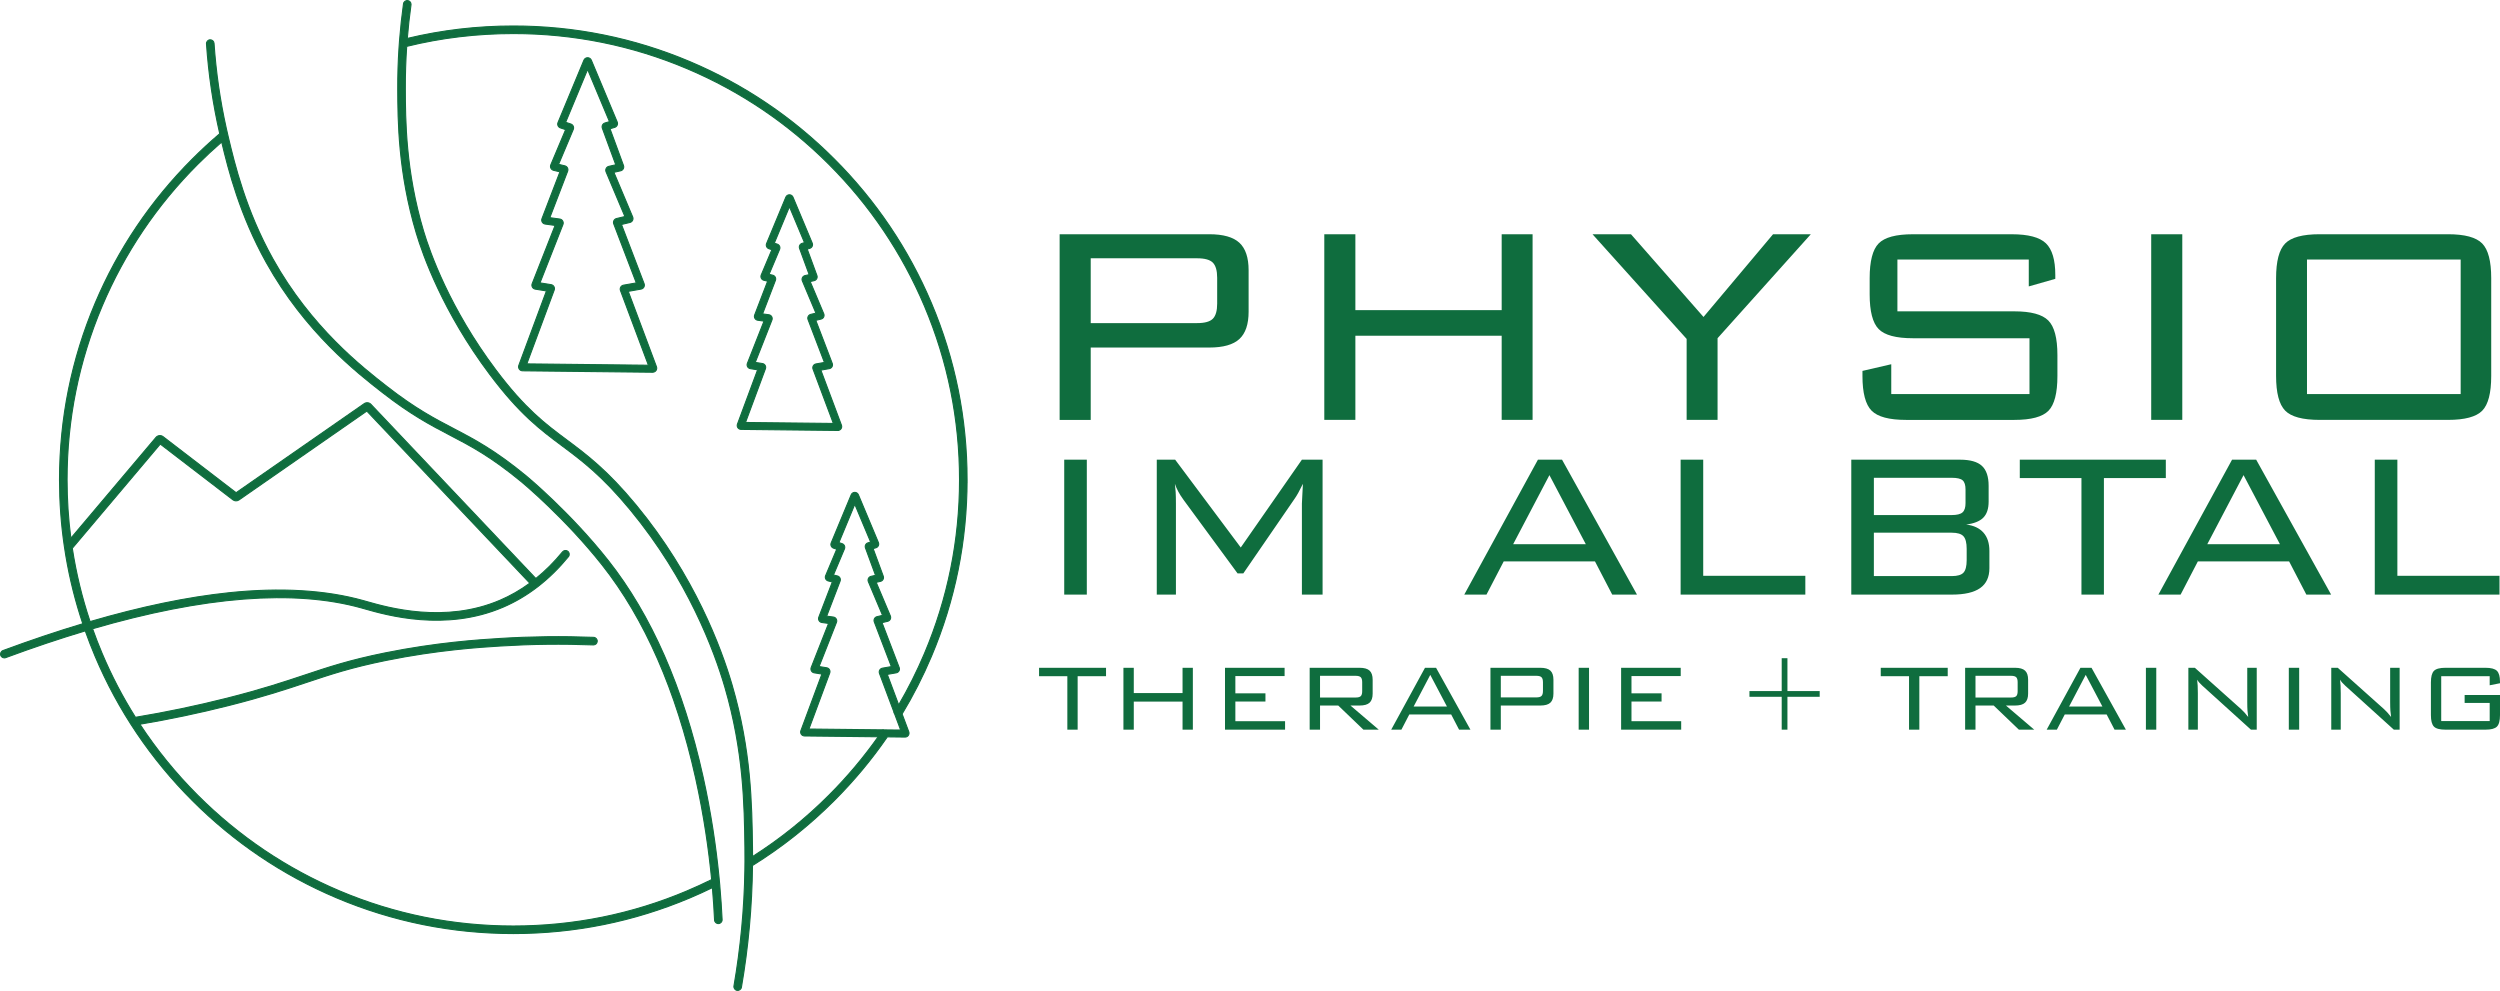
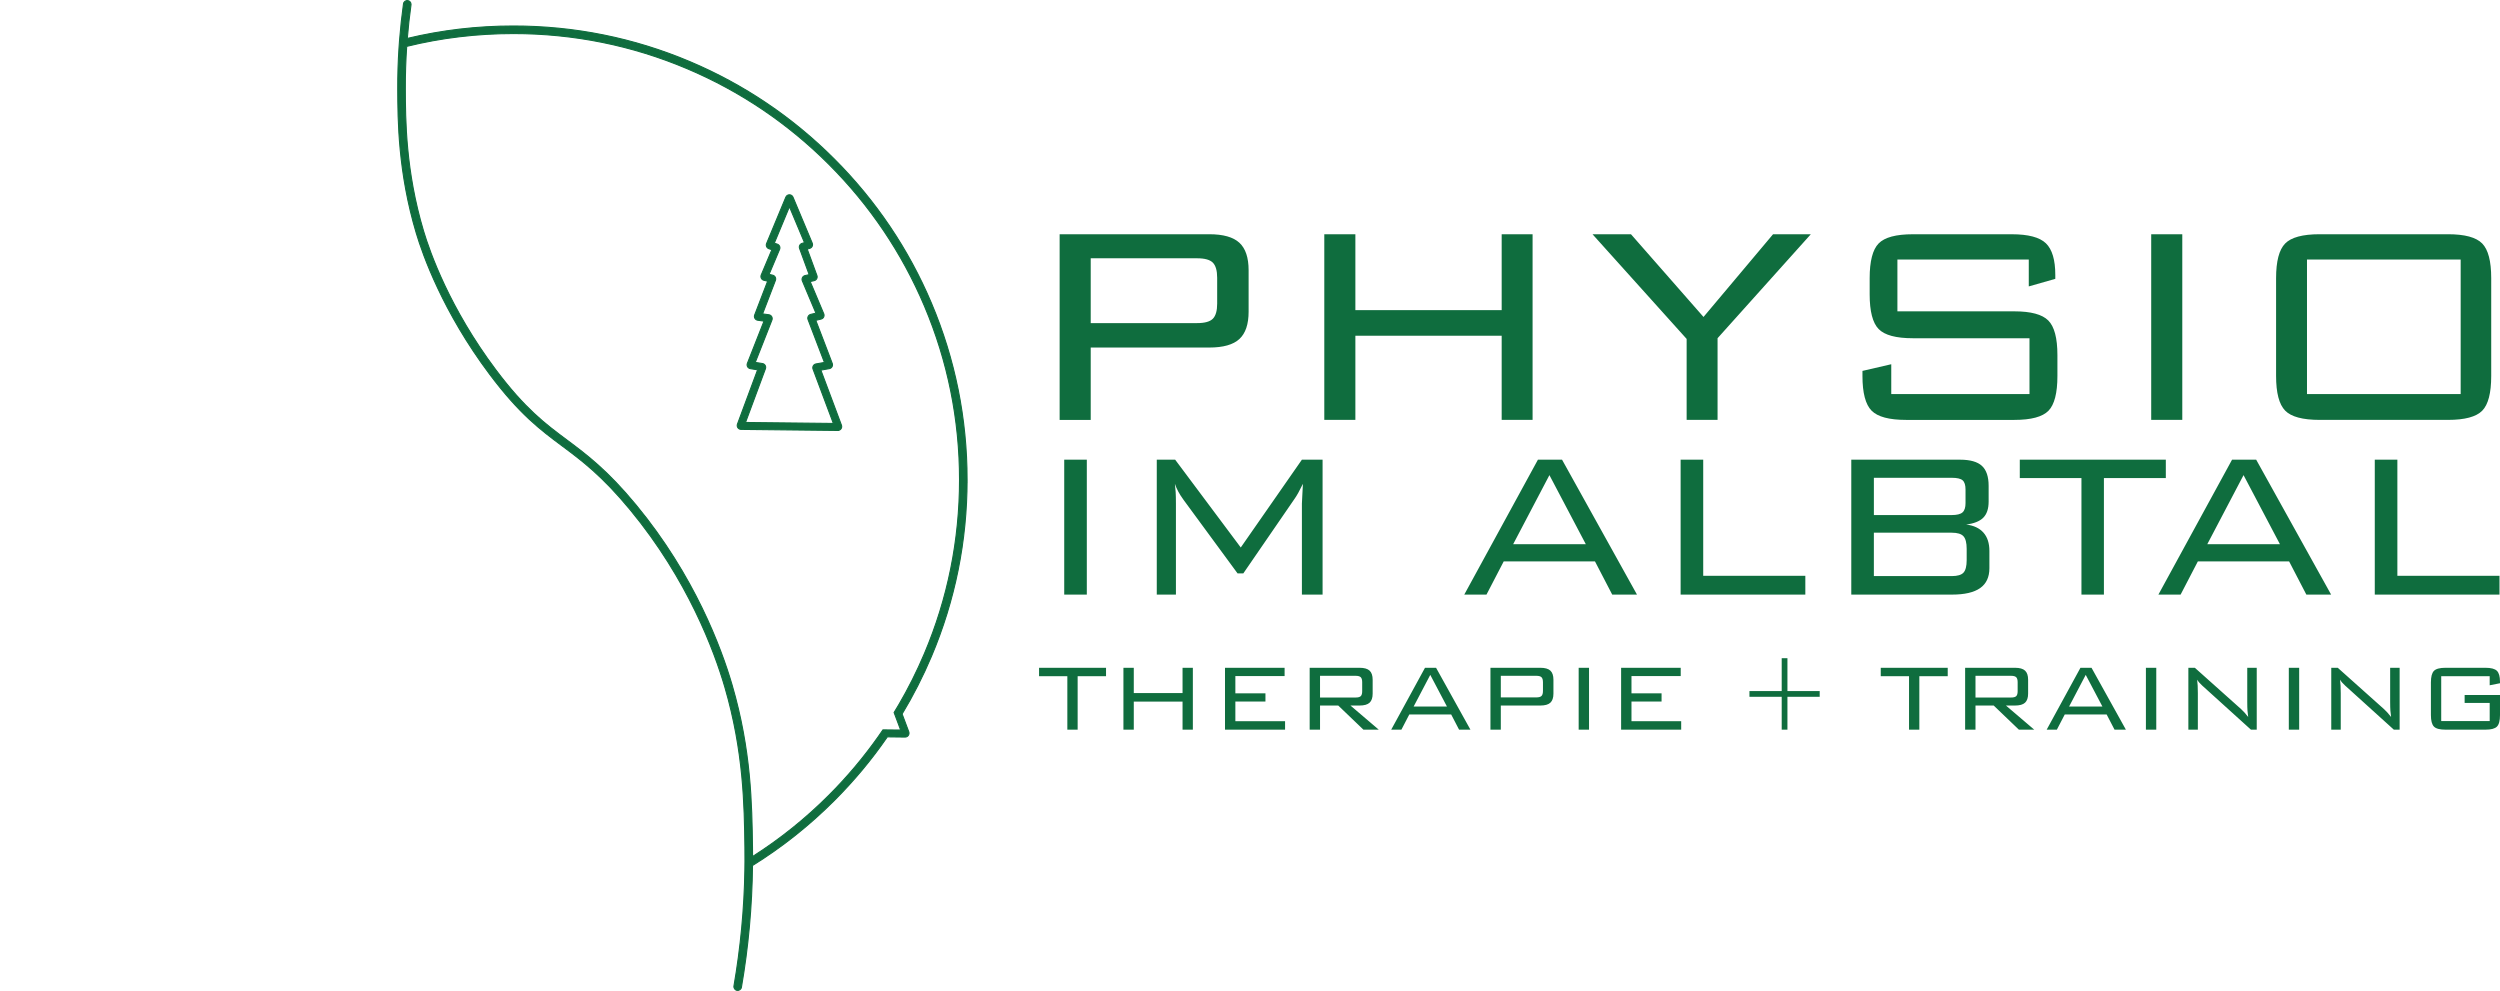
<svg xmlns="http://www.w3.org/2000/svg" id="Ebene_2" data-name="Ebene 2" viewBox="0 0 2309.1 915.3">
  <defs>
    <style>
      .cls-1 {
        fill: #0f6d3e;
      }

      .cls-1, .cls-2 {
        stroke: #0f6d3e;
        stroke-miterlimit: 10;
      }

      .cls-3, .cls-2 {
        fill: #0f6d3e;
      }
    </style>
  </defs>
  <g id="Ebene_1-2" data-name="Ebene 1">
    <g>
-       <path class="cls-2" d="M602.86,343.82h-.04l-120.2-1.33c-1.2-.01-2.33-.61-3.01-1.61-.68-.99-.84-2.26-.42-3.39l25.52-68.77-10.32-1.66c-1.11-.18-2.07-.84-2.63-1.82-.56-.98-.64-2.14-.23-3.19l21.18-53.84-9.17-1.27c-1.12-.15-2.1-.8-2.68-1.78-.58-.98-.68-2.15-.27-3.22l16.59-43.23-5.88-1.4c-1.06-.25-1.96-.96-2.45-1.93-.49-.97-.53-2.11-.11-3.12l13.7-32.53-4.79-1.6c-.97-.32-1.77-1.04-2.2-1.98-.43-.93-.45-2.01-.05-2.96l23.93-57.61c.57-1.38,1.91-2.28,3.42-2.29h0c1.5,0,2.84.89,3.42,2.27h0s23.91,57.12,23.91,57.12c.41.97.38,2.07-.07,3.02s-1.29,1.67-2.3,1.96l-4.29,1.26,12.46,33.95c.37,1,.29,2.11-.22,3.05-.51.94-1.4,1.61-2.44,1.84l-6.21,1.41,17.37,41.26c.42,1,.38,2.14-.11,3.11-.49.97-1.38,1.68-2.44,1.93l-7.81,1.87,20.91,54.71c.4,1.04.31,2.18-.24,3.15-.55.97-1.49,1.63-2.58,1.82l-11.83,2.09,26.07,69.67c.43,1.15.26,2.43-.44,3.43-.69.99-1.83,1.58-3.03,1.58ZM486.58,336.09l112.32,1.25-25.82-69.01c-.39-1.03-.3-2.17.25-3.13.55-.96,1.49-1.62,2.57-1.81l11.81-2.08-20.84-54.53c-.38-1-.31-2.11.18-3.05s1.38-1.63,2.42-1.88l7.7-1.85-17.39-41.3c-.43-1.01-.38-2.15.12-3.13.5-.98,1.4-1.68,2.48-1.92l6.36-1.45-12.4-33.77c-.35-.96-.29-2.03.17-2.95.46-.91,1.29-1.6,2.27-1.89l4.16-1.22-20.2-48.25-20.28,48.84,4.81,1.6c.98.33,1.78,1.05,2.21,1.99.42.94.44,2.02.04,2.97l-13.59,32.28,5.78,1.38c1.04.25,1.92.93,2.42,1.88.5.95.56,2.06.18,3.06l-16.48,42.93,9.2,1.27c1.13.16,2.12.81,2.69,1.8.58.99.67,2.17.25,3.23l-21.21,53.92,10.26,1.65c1.1.18,2.05.83,2.61,1.79.56.96.66,2.11.27,3.16l-25.32,68.24Z" />
      <path class="cls-2" d="M773.87,397.59h-.04l-89.38-.99c-1.16-.01-2.25-.59-2.91-1.55-.66-.96-.81-2.18-.41-3.28l18.62-50.19-6.69-1.08c-1.07-.17-2-.82-2.54-1.76-.54-.95-.62-2.07-.22-3.09l15.37-39.06-5.78-.8c-1.09-.15-2.04-.78-2.6-1.73-.56-.95-.65-2.08-.26-3.1l12-31.27-3.46-.82c-1.02-.24-1.89-.92-2.36-1.86-.48-.94-.52-2.04-.11-3.01l9.84-23.37-2.72-.91c-.94-.32-1.72-1.01-2.13-1.92s-.43-1.94-.05-2.86l17.79-42.84c.56-1.34,1.86-2.21,3.3-2.21h0c1.45,0,2.74.86,3.3,2.2h0s17.78,42.47,17.78,42.47c.39.95.37,2.01-.07,2.93-.44.92-1.25,1.61-2.22,1.89l-2.34.69,8.96,24.42c.35.96.28,2.04-.21,2.94-.49.9-1.35,1.56-2.35,1.79l-3.67.83,12.54,29.78c.41.97.37,2.07-.1,3.01-.47.94-1.33,1.62-2.36,1.87l-4.9,1.17,15.21,39.81c.38,1,.3,2.11-.23,3.04-.53.93-1.44,1.58-2.49,1.76l-7.82,1.38,19.04,50.88c.41,1.11.26,2.35-.42,3.31-.67.96-1.76,1.52-2.93,1.52ZM688.58,390.21l81.15.9-18.78-50.19c-.37-.99-.29-2.1.24-3.03s1.44-1.57,2.49-1.75l7.79-1.38-15.14-39.62c-.37-.97-.3-2.04.18-2.95.48-.91,1.33-1.57,2.33-1.81l4.78-1.15-12.55-29.81c-.41-.97-.37-2.08.11-3.02.48-.95,1.36-1.62,2.4-1.86l3.81-.87-8.89-24.23c-.34-.92-.28-1.96.16-2.84.44-.88,1.24-1.55,2.19-1.83l2.21-.65-13.9-33.2-13.98,33.67,2.73.91c.94.31,1.72,1.02,2.13,1.92s.42,1.95.04,2.87l-9.73,23.1,3.35.8c1,.24,1.85.9,2.34,1.81.48.91.55,1.99.18,2.96l-11.88,30.96,5.81.8c1.09.15,2.04.78,2.6,1.74.56.95.65,2.09.24,3.12l-15.4,39.14,6.62,1.07c1.06.17,1.98.8,2.52,1.73s.64,2.04.26,3.05l-18.42,49.65ZM756.98,338.66h0s0,0,0,0ZM744.55,227.21h0s0,0,0,0ZM726.51,184.6h0s0,0,0,0h0Z" />
-       <path class="cls-2" d="M830.32,619.68c.53-.94.61-2.05.23-3.06l-15.87-41.52,5.23-1.24c1.03-.25,1.89-.94,2.37-1.88.47-.95.51-2.04.11-3.02l-13.1-31.09,3.95-.9c1.01-.23,1.88-.88,2.37-1.8.5-.9.57-1.98.22-2.95l-9.38-25.51,2.58-.75c.98-.29,1.79-.99,2.23-1.91.43-.92.47-1.99.07-2.93l-18.49-44.15c-.56-1.34-1.86-2.21-3.32-2.21s-2.76.88-3.31,2.22l-18.5,44.53c-.38.92-.37,1.96.05,2.87.41.9,1.19,1.6,2.14,1.92l2.95.99-10.27,24.42c-.42.97-.38,2.07.09,3.01.49.95,1.35,1.63,2.39,1.88l3.72.89-12.53,32.64c-.38,1.03-.29,2.17.27,3.11.56.95,1.5,1.58,2.61,1.73l6.16.86-16.03,40.74c-.39,1.02-.32,2.16.22,3.11.55.95,1.48,1.6,2.55,1.77l7.11,1.15-19.42,52.31c-.4,1.1-.25,2.33.42,3.3.66.95,1.75,1.53,2.92,1.56l67.99.75h.06c1.5-2.12,2.97-4.25,4.43-6.4h-.06l-68.31-.75,19.22-51.78c.37-1.01.28-2.13-.27-3.06-.55-.94-1.47-1.57-2.54-1.74l-7.03-1.14,16.06-40.83c.41-1.03.33-2.18-.24-3.13-.56-.96-1.52-1.6-2.61-1.75l-6.21-.85,12.41-32.33c.38-.97.31-2.05-.17-2.97-.49-.91-1.34-1.58-2.35-1.82l-3.63-.87,10.17-24.14c.39-.92.37-1.98-.03-2.89-.42-.91-1.21-1.61-2.15-1.92l-2.96-.99,14.69-35.41,14.63,34.93-2.43.71c-.96.28-1.76.95-2.2,1.83-.45.89-.51,1.94-.16,2.86l9.3,25.32-4.12.94c-1.04.24-1.91.91-2.4,1.86-.48.95-.53,2.06-.11,3.03l13.11,31.14-5.12,1.22c-1.01.25-1.86.9-2.34,1.83-.48.91-.55,1.98-.18,2.96l15.79,41.32-8.26,1.45c-1.05.2-1.96.83-2.49,1.76-.54.94-.62,2.04-.25,3.05l13.53,36.16c1.45-2.33,2.86-4.69,4.24-7.05h0s-10.54-28.16-10.54-28.16l8.29-1.46c1.05-.2,1.96-.84,2.5-1.77Z" />
      <path class="cls-3" d="M978.72,387.83v-171.48h138.21c12.87,0,22.14,2.62,27.82,7.87,5.68,5.25,8.52,13.71,8.52,25.39v38.29c0,11.57-2.84,19.98-8.52,25.23-5.68,5.25-14.95,7.87-27.82,7.87h-109.5v66.84h-28.71ZM1105.74,238.57h-98.31v59.86h98.31c7.03,0,11.87-1.35,14.52-4.06,2.65-2.7,3.97-7.35,3.97-13.95v-23.85c0-6.6-1.33-11.25-3.97-13.95-2.65-2.7-7.49-4.06-14.52-4.06ZM1223.17,387.83v-171.48h28.71v70.08h135.13v-70.08h28.55v171.48h-28.55v-77.71h-135.13v77.71h-28.71ZM1557.85,387.83v-74.79l-86.95-96.69h35.53l67,76.41,64.24-76.41h34.88l-86.14,96.04v75.44h-28.55ZM1873.86,239.71h-121.34v47.86h108.04c15.25,0,25.68,2.81,31.31,8.44,5.62,5.62,8.44,16.28,8.44,31.96v19.31c0,15.79-2.76,26.5-8.27,32.12-5.52,5.62-16.01,8.44-31.47,8.44h-100.09c-15.57,0-26.17-2.84-31.8-8.52-5.62-5.68-8.44-16.36-8.44-32.04v-4.7l26.6-6.16v27.58h127.67v-51.59h-107.72c-15.57,0-26.12-2.84-31.63-8.52-5.52-5.68-8.27-16.36-8.27-32.04v-14.93c0-15.68,2.76-26.36,8.27-32.04,5.52-5.68,16.06-8.52,31.63-8.52h91.33c15.25,0,25.77,2.79,31.55,8.35,5.78,5.57,8.68,15.33,8.68,29.28v3.57l-24.5,6.98v-24.82ZM1986.94,387.83v-171.48h28.71v171.48h-28.71ZM2102.28,256.91c0-15.57,2.78-26.23,8.35-31.96,5.57-5.73,16.19-8.6,31.88-8.6h118.58c15.46,0,25.98,2.84,31.55,8.52,5.57,5.68,8.35,16.36,8.35,32.04v90.36c0,15.79-2.79,26.5-8.35,32.12-5.57,5.62-16.09,8.44-31.55,8.44h-118.58c-15.68,0-26.31-2.86-31.88-8.6-5.57-5.73-8.35-16.39-8.35-31.96v-90.36ZM2130.83,363.98h141.94v-124.27h-141.94v124.27Z" />
      <path class="cls-3" d="M982.96,549.19v-124.61h20.87v124.61h-20.87ZM1092.96,461.36c-3.62-4.95-6.21-9.78-7.78-14.5.31,2.44.55,4.99.71,7.66.16,2.67.24,6.21.24,10.61v84.05h-17.69v-124.61h16.98l60.6,81.11,56.47-81.11h19.1v124.61h-19.1v-84.05c0-1.1.14-3.87.41-8.31.27-4.44.45-7.76.53-9.96-1.57,3.22-2.97,5.93-4.19,8.13-1.22,2.2-2.3,3.97-3.24,5.3l-47.63,69.32h-5.31l-49.52-67.43c-.08-.08-.28-.35-.59-.83h0ZM1352.46,549.19l68.03-124.61h22.28l69.21,124.61h-22.87l-15.92-30.65h-84.3l-15.92,30.65h-20.51ZM1397.62,502.62h67.09l-33.6-63.78-33.48,63.78ZM1552.29,549.19v-124.61h20.87v107.28h94.32v17.33h-115.19ZM1709.92,549.19v-124.61h100.45c9.35,0,16.09,1.91,20.22,5.72,4.13,3.81,6.19,9.96,6.19,18.45v14.5c0,6.68-1.67,11.67-5.01,14.97-3.34,3.3-8.59,5.38-15.74,6.25,6.99.87,12.32,3.36,15.98,7.49,3.65,4.13,5.48,9.77,5.48,16.92v15.91c0,8.25-2.85,14.38-8.55,18.39-5.7,4.01-14.37,6.01-26,6.01h-93.02ZM1815.44,464.66v-12.5c0-4.09-.88-6.91-2.65-8.49-1.77-1.57-5.13-2.36-10.08-2.36h-71.92v34.42h71.92c4.79,0,8.12-.83,9.96-2.48,1.85-1.65,2.77-4.52,2.77-8.61ZM1816.5,517.36v-10.37c0-5.66-1-9.57-3.01-11.73-2-2.16-5.6-3.24-10.79-3.24h-71.92v40.08h71.92c5.27,0,8.88-1.06,10.85-3.18,1.96-2.12,2.95-5.97,2.95-11.55ZM1943.26,441.56v107.63h-20.75v-107.63h-56.95v-16.98h134.88v16.98h-57.18ZM1993.59,549.19l68.03-124.61h22.28l69.21,124.61h-22.87l-15.92-30.65h-84.3l-15.92,30.65h-20.51ZM2038.74,502.62h67.09l-33.6-63.78-33.48,63.78ZM2193.44,549.19v-124.61h20.87v107.28h94.32v17.33h-115.19Z" />
      <path class="cls-3" d="M995.36,624.58v49.37h-9.52v-49.37h-26.12v-7.79h61.86v7.79h-26.23ZM1037.64,673.94v-57.15h9.57v23.36h45.04v-23.36h9.52v57.15h-9.52v-25.9h-45.04v25.9h-9.57ZM1131.46,673.94v-57.15h55.05v7.68h-45.48v15.9h27.79v7.57h-27.79v18.17h45.91v7.84h-55.48ZM1209.66,673.94v-57.15h46.07c4.29,0,7.38.87,9.27,2.62,1.89,1.75,2.84,4.57,2.84,8.46v12.76c0,3.86-.95,6.66-2.84,8.41-1.89,1.75-4.98,2.62-9.27,2.62h-8.38l26.12,22.28h-14.17l-23.25-22.28h-16.82v22.28h-9.57ZM1252,624.2h-32.77v20.06h32.77c2.38,0,4-.43,4.87-1.3s1.3-2.38,1.3-4.54v-8.33c0-2.16-.44-3.69-1.32-4.57-.88-.88-2.5-1.32-4.84-1.32ZM1284.98,673.94l31.2-57.15h10.22l31.74,57.15h-10.49l-7.3-14.06h-38.66l-7.3,14.06h-9.41ZM1305.69,652.58h30.77l-15.41-29.25-15.36,29.25ZM1376.64,673.94v-57.15h46.07c4.29,0,7.38.87,9.27,2.62,1.89,1.75,2.84,4.57,2.84,8.46v12.76c0,3.86-.95,6.66-2.84,8.41-1.89,1.75-4.98,2.62-9.27,2.62h-36.5v22.28h-9.57ZM1418.98,624.2h-32.77v19.95h32.77c2.34,0,3.96-.45,4.84-1.35.88-.9,1.32-2.45,1.32-4.65v-7.95c0-2.2-.44-3.75-1.32-4.65-.88-.9-2.5-1.35-4.84-1.35ZM1458.12,673.94v-57.15h9.57v57.15h-9.57ZM1497.33,673.94v-57.15h55.05v7.68h-45.48v15.9h27.79v7.57h-27.79v18.17h45.91v7.84h-55.48ZM1650.95,607.92v30.39h29.79v5.3h-29.79v30.33h-5.3v-30.33h-29.79v-5.3h29.79v-30.39h5.3ZM1772.78,624.58v49.37h-9.52v-49.37h-26.12v-7.79h61.86v7.79h-26.23ZM1815.07,673.94v-57.15h46.07c4.29,0,7.38.87,9.27,2.62,1.89,1.75,2.84,4.57,2.84,8.46v12.76c0,3.86-.95,6.66-2.84,8.41-1.89,1.75-4.98,2.62-9.27,2.62h-8.38l26.12,22.28h-14.17l-23.25-22.28h-16.82v22.28h-9.57ZM1857.41,624.2h-32.77v20.06h32.77c2.38,0,4-.43,4.87-1.3s1.3-2.38,1.3-4.54v-8.33c0-2.16-.44-3.69-1.32-4.57-.88-.88-2.5-1.32-4.84-1.32ZM1890.39,673.94l31.2-57.15h10.22l31.74,57.15h-10.49l-7.3-14.06h-38.66l-7.3,14.06h-9.41ZM1911.1,652.58h30.77l-15.41-29.25-15.36,29.25ZM1982.05,673.94v-57.15h9.57v57.15h-9.57ZM2021.26,673.94v-57.15h6l42.77,38.23c.97.87,2.01,1.91,3.11,3.14,1.1,1.23,2.23,2.58,3.38,4.06-.29-1.84-.51-3.76-.65-5.76-.14-2-.22-4.77-.22-8.3v-31.36h8.76v57.15h-5.35l-43.91-39.74c-.22-.18-.54-.47-.97-.87-2.16-1.95-3.77-3.8-4.81-5.57.22,1.73.38,3.58.49,5.54.11,1.97.16,4.28.16,6.95v33.69h-8.76ZM2114.04,673.94v-57.15h9.57v57.15h-9.57ZM2153.25,673.94v-57.15h6l42.77,38.23c.97.87,2.01,1.91,3.11,3.14,1.1,1.23,2.23,2.58,3.38,4.06-.29-1.84-.51-3.76-.65-5.76-.14-2-.22-4.77-.22-8.3v-31.36h8.76v57.15h-5.35l-43.91-39.74c-.22-.18-.54-.47-.97-.87-2.16-1.95-3.77-3.8-4.81-5.57.22,1.73.38,3.58.49,5.54.11,1.97.16,4.28.16,6.95v33.69h-8.76ZM2299.58,624.58h-44.77v41.42h44.77v-16.76h-23.14v-7.3h32.66v18.49c0,5.23-.94,8.79-2.81,10.68-1.87,1.89-5.41,2.84-10.6,2.84h-36.99c-5.23,0-8.77-.95-10.63-2.87-1.86-1.91-2.78-5.46-2.78-10.65v-30.12c0-5.19.93-8.74,2.78-10.65,1.86-1.91,5.4-2.87,10.63-2.87h36.99c5.12,0,8.63.93,10.54,2.78,1.91,1.86,2.87,5.22,2.87,10.08v1.41l-9.52,1.89v-8.38Z" />
      <g>
-         <path class="cls-1" d="M664.73,816.55c-.22-2.46-.46-4.96-.72-7.52-2.65-26.47-7.14-57.96-14.71-91.98-18.22-81.88-47.69-148.99-87.58-199.46-34.98-44.28-75.11-77.54-75.52-77.87-29.11-24-48.54-34.14-67.33-43.95-17.33-9.04-35.26-18.4-61.41-38.78-22.77-17.74-70.17-54.67-105.42-117.94-25.12-45.08-35.24-87.53-41.29-112.96-.01-.05-.02-.09-.03-.14-.59-2.49-1.17-4.99-1.72-7.5-5.73-25.77-9.52-52.1-11.3-78.43-.13-1.85-1.66-3.28-3.5-3.28-.06,0-.13,0-.2,0-1.94.12-3.42,1.79-3.29,3.73,1.89,27.88,6,55.77,12.25,83-8.69,7.39-17.1,15.16-25.23,23.29-38.5,38.49-68.72,83.31-89.83,133.22-21.86,51.68-32.94,106.57-32.94,163.15,0,20.65,1.47,41.06,4.42,61.18.43,3.06.91,6.11,1.44,9.15,3.58,21.27,8.81,42.18,15.66,62.65-23.6,7.07-48.19,15.33-73.7,24.77-1.81.66-2.73,2.68-2.06,4.49v.03c.68,1.8,2.69,2.71,4.49,2.04,25.52-9.44,50.04-17.68,73.55-24.71,2.8,7.92,5.85,15.78,9.14,23.56,21.11,49.91,51.33,94.73,89.83,133.22,38.49,38.5,83.31,68.72,133.22,89.83,51.68,21.86,106.57,32.94,163.16,32.94s111.47-11.08,163.15-32.94c7.02-2.97,13.93-6.11,20.74-9.45.96,11.07,1.59,21.1,2,29.86.08,1.93,1.71,3.41,3.63,3.33,1.94-.08,3.45-1.72,3.36-3.65-.45-9.56-1.15-20.61-2.26-32.89ZM634.53,822.9c-50.81,21.49-104.78,32.39-160.42,32.39s-109.62-10.9-160.43-32.39c-49.08-20.76-93.15-50.47-131-88.33-20.18-20.17-38.04-42.11-53.46-65.63,27.22-4.57,54.76-10.36,81.95-17.24,32.61-8.24,53.63-15.26,72.17-21.45,22.06-7.36,41.11-13.73,73.45-20.29,47.53-9.64,86.55-12.09,105.3-13.27,28.5-1.79,57.39-2.13,85.93-1.02h.13c1.86,0,3.41-1.46,3.49-3.34.09-1.94-1.42-3.58-3.36-3.66-28.77-1.11-57.9-.77-86.63,1.04-18.91,1.18-58.25,3.65-106.26,13.39-32.75,6.65-51.99,13.07-74.27,20.51-18.42,6.15-39.31,13.13-71.67,21.31-27.99,7.07-56.35,12.99-84.34,17.61-11.79-18.71-22.06-38.4-30.76-58.96-3.19-7.54-6.14-15.15-8.85-22.83,103.04-30.05,186.31-36.54,248.26-19.25.92.25,1.93.54,3.03.86,20.4,5.82,74.59,21.27,127.73-1.46,22.74-9.73,43.08-25.45,60.51-46.75,1.22-1.5.96-3.72-.56-4.92l-.03-.02c-1.5-1.19-3.66-.93-4.87.55-7.65,9.35-15.87,17.57-24.63,24.61l1.25,1.32-5.09,4.81-1.74-1.84c-8.72,6.39-17.93,11.67-27.59,15.8-50.86,21.76-103.31,6.8-123.06,1.17-1.11-.32-2.14-.62-3.07-.87-34.95-9.76-76.66-12.21-123.97-7.29-38.5,4-81.5,12.93-128.47,26.67-7.41-22.09-12.9-44.7-16.42-67.72l81.26-96.25,67.07,51.47c1.65,1.28,3.91,1.33,5.62.14l118.11-82.09,150.52,158.97c1.89-1.37,3.75-2.8,5.58-4.29l-152.34-160.89c-1.63-1.72-4.23-1.99-6.18-.64l-118.34,82.26-67.47-51.78c-2.02-1.55-4.89-1.24-6.54.7l-78.62,93.11c-2.32-17.78-3.49-35.79-3.49-53.98,0-55.64,10.9-109.61,32.39-160.42,20.76-49.08,50.47-93.15,88.33-131,7.15-7.15,14.51-14,22.09-20.55,6.22,26.07,16.67,67.36,41.15,111.29,35.95,64.51,84.1,102.03,107.24,120.06,26.65,20.76,44.86,30.27,62.47,39.46,19.32,10.08,37.57,19.61,66.12,43.14.4.33,39.97,33.14,74.48,76.8,39.23,49.64,68.24,115.81,86.24,196.65,7.76,34.9,12.26,67.1,14.84,93.88-7.47,3.7-15.06,7.19-22.78,10.45Z" />
-         <path class="cls-1" d="M496.19,535.68l-5.09,4.81-1.74-1.84c1.89-1.37,3.75-2.8,5.58-4.29l1.25,1.32Z" />
-       </g>
-       <path class="cls-1" d="M496.19,535.68l-5.09,4.81-1.74-1.84c1.89-1.37,3.75-2.8,5.58-4.29l1.25,1.32Z" />
+         </g>
      <path class="cls-1" d="M893.25,443.14c0-56.58-11.08-111.47-32.94-163.15-21.11-49.91-51.33-94.73-89.83-133.22-38.49-38.5-83.31-68.72-133.22-89.83-51.68-21.86-106.57-32.94-163.15-32.94-33.33,0-66.07,3.84-97.91,11.48.84-10.38,1.99-20.72,3.42-30.99.02-.16.03-.32.03-.48,0-1.72-1.24-3.21-2.99-3.47-1.92-.28-3.71,1.05-3.98,2.97-1.56,11.18-2.78,22.45-3.65,33.75-.19,2.46-.37,4.92-.52,7.38-.81,12.49-1.19,25-1.14,37.46.1,28.79.28,76.98,17.15,133.33,5.97,19.97,24.55,72.66,67.84,130.36,27.61,36.8,46.73,51.06,66.97,66.16,18.04,13.45,36.7,27.36,62.84,59.03,53.24,64.5,77.57,130.28,87.34,163.76,17.33,59.41,17.99,108.56,18.52,148.06.06,4.23.08,8.47.05,12.7-.01,2.74-.04,5.48-.09,8.22-.6,35.84-3.98,71.72-10.08,106.99-.33,1.9.93,3.7,2.83,4.04,1.91.34,3.74-.94,4.07-2.85,6.41-37.07,9.85-74.82,10.24-112.47,27.23-16.9,52.46-36.93,75.43-59.91,18.26-18.25,34.66-37.93,49.1-58.91h.91s15.48.19,15.48.19h.04c1.17,0,2.27-.57,2.94-1.54.68-.96.84-2.21.43-3.33l-5.84-15.61-.32-.85c10.25-16.98,19.29-34.73,27.09-53.17,21.86-51.68,32.94-106.57,32.94-163.16ZM830.07,651.06h0c-1.38,2.37-2.79,4.73-4.24,7.06h0s3.11,8.29,3.11,8.29l.32.86,2.63,7.03-7.11-.07h-.88s-8.36-.11-8.36-.11c-1.46,2.15-2.93,4.28-4.43,6.4-13.54,19.17-28.74,37.22-45.57,54.05-21.54,21.54-45.1,40.45-70.45,56.57,0-2.81-.02-5.62-.06-8.43-.53-39.92-1.2-89.6-18.8-149.94-9.92-33.98-34.62-100.77-88.66-166.24-26.68-32.32-45.68-46.49-64.05-60.2-19.83-14.78-38.56-28.75-65.56-64.74-42.62-56.8-60.87-108.55-66.74-128.17-16.57-55.38-16.75-102.93-16.85-131.34-.05-13.06.38-26.18,1.28-39.26,31.99-7.86,64.92-11.82,98.46-11.82,55.64,0,109.61,10.9,160.42,32.39,49.08,20.76,93.15,50.47,131.01,88.33,37.85,37.85,67.56,81.92,88.32,131,21.49,50.81,32.39,104.78,32.39,160.42s-10.9,109.62-32.39,160.43c-6.94,16.41-14.88,32.25-23.79,47.49Z" />
    </g>
  </g>
</svg>